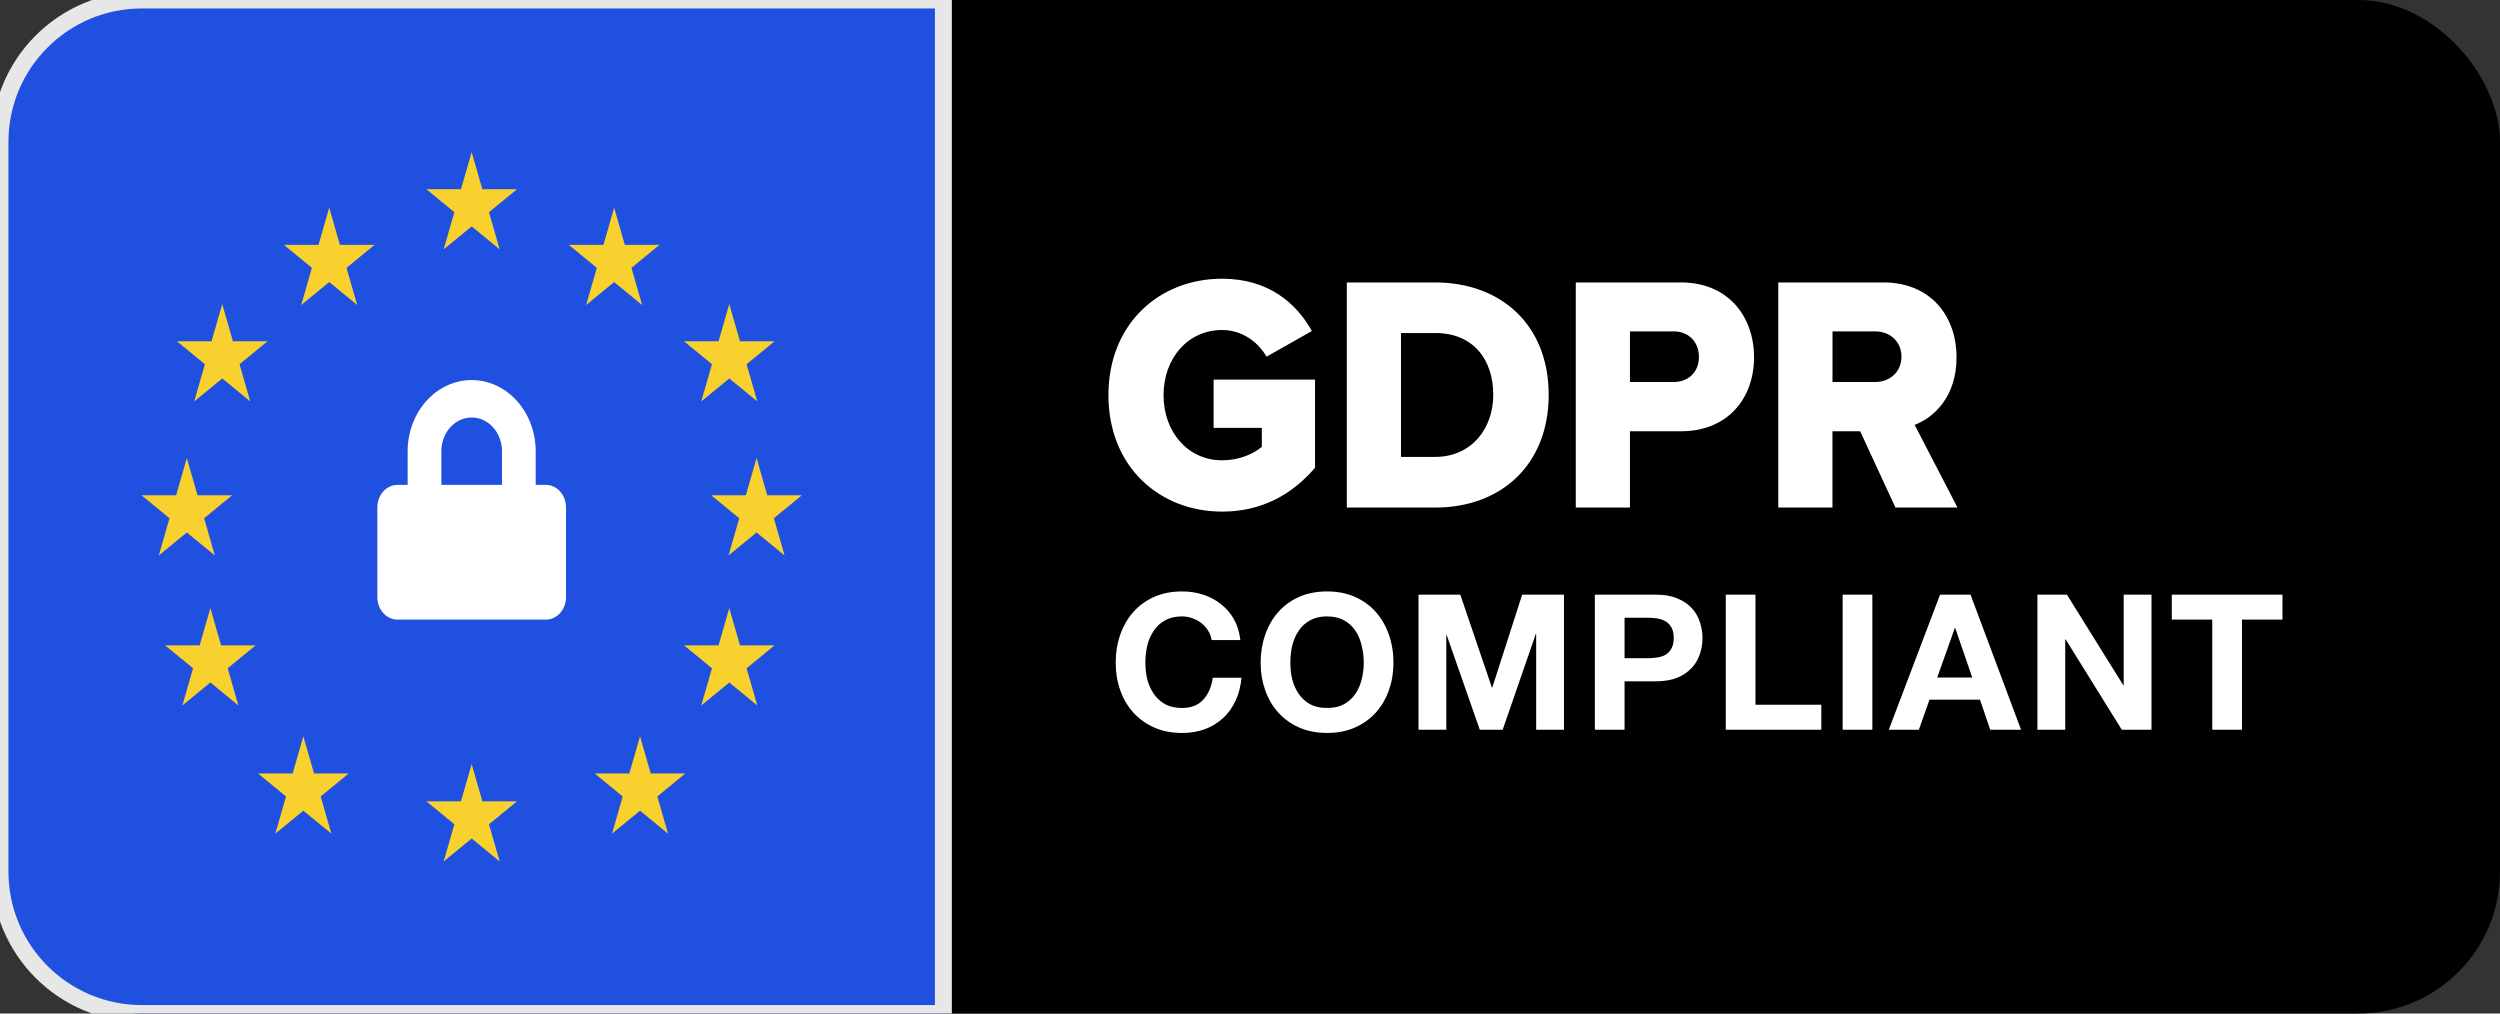
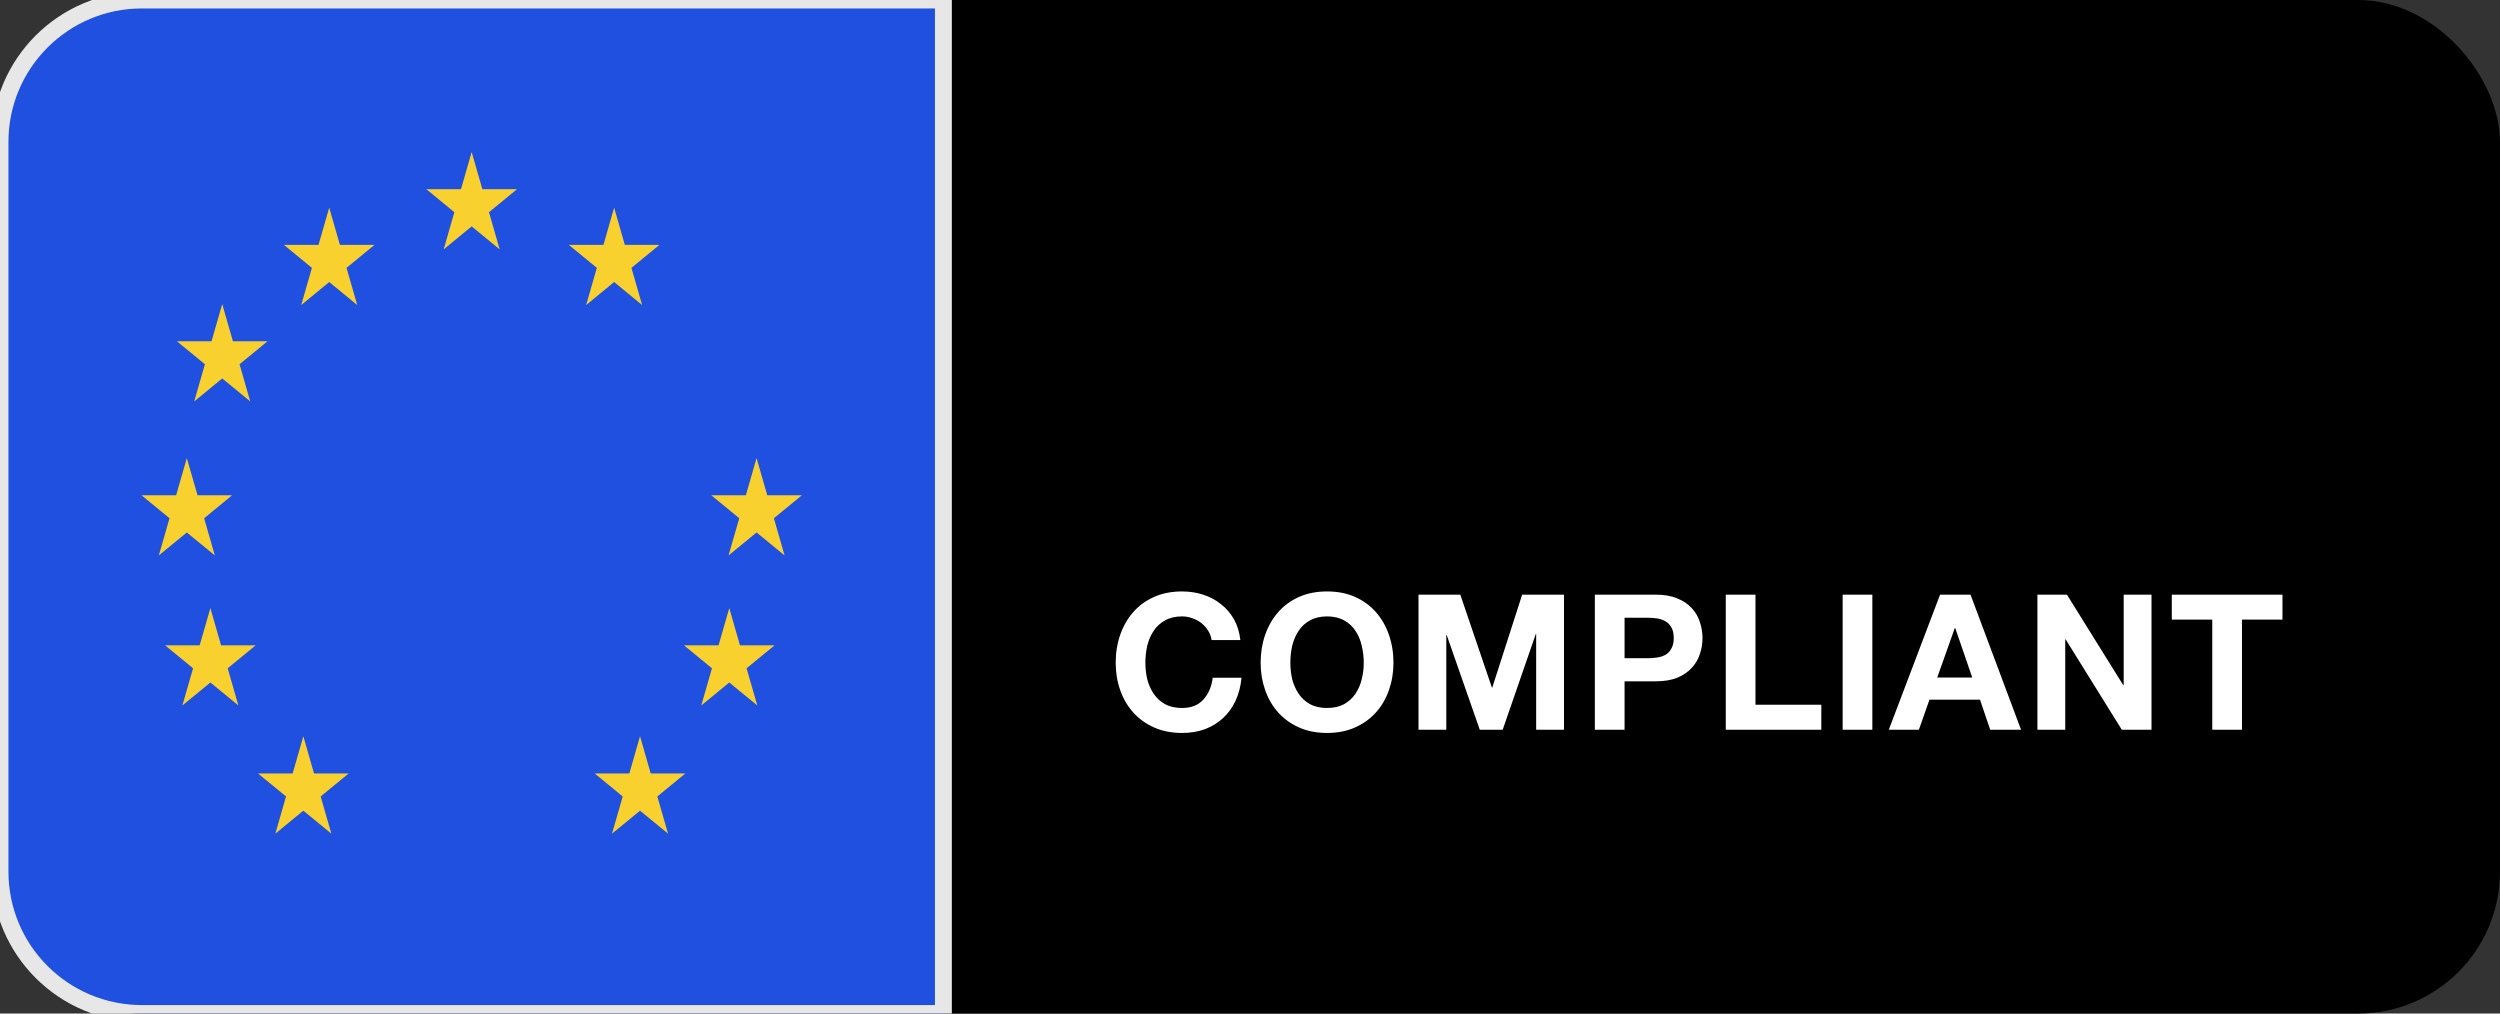
<svg xmlns="http://www.w3.org/2000/svg" width="148" height="60" viewBox="0 0 148 60" fill="none">
  <rect x="0" y="0" width="148" height="60" fill="#333333" stroke="none" />
  <g id="GDPR compliant - GDPR Copy 13" clip-path="url(#clip0_1739_7923)">
    <rect id="Rectangle " width="148" height="60" rx="8.4" fill="black" />
    <g id="Rectangle _2">
      <path d="M0 8.4C0 3.761 3.761 0 8.4 0H55.849V60H8.4C3.761 60 0 56.239 0 51.6V8.4Z" fill="#2050E0" />
      <path d="M0 8.4C0 3.761 3.761 0 8.4 0H55.849V60H8.4C3.761 60 0 56.239 0 51.6V8.4Z" stroke="#E7E7E7" />
    </g>
    <g id="Group">
      <path id="Shape" d="M27.923 9L28.556 11.201H30.606L28.948 12.562L29.581 14.764L27.923 13.402L26.265 14.764L26.899 12.562L25.24 11.201H27.29L27.923 9Z" fill="#F8D12E" />
-       <path id="Shape_2" d="M27.923 45.235L28.556 47.438H30.606L28.948 48.798L29.581 51L27.923 49.639L26.265 51L26.899 48.798L25.24 47.438H27.29L27.923 45.235Z" fill="#F8D12E" />
      <path id="Shape_3" d="M36.357 12.294L36.99 14.496H39.04L37.381 15.857L38.015 18.059L36.357 16.697L34.699 18.059L35.332 15.857L33.674 14.496H35.724L36.357 12.294Z" fill="#F8D12E" />
      <path id="Shape_4" d="M43.173 35.999L43.806 38.202H45.856L44.198 39.563L44.832 41.764L43.173 40.404L41.515 41.764L42.149 39.563L40.49 38.202H42.54L43.173 35.999Z" fill="#F8D12E" />
      <path id="Shape_5" d="M44.789 27.117L45.422 29.319H47.471L45.813 30.68L46.447 32.882L44.789 31.522L43.13 32.882L43.764 30.68L42.105 29.319H44.155L44.789 27.117Z" fill="#F8D12E" />
      <path id="Shape_6" d="M11.06 27.117L11.693 29.319H13.743L12.085 30.68L12.718 32.882L11.06 31.522L9.402 32.882L10.035 30.68L8.377 29.319H10.427L11.06 27.117Z" fill="#F8D12E" />
      <path id="Shape_7" d="M12.455 35.999L13.088 38.202H15.137L13.479 39.563L14.112 41.764L12.455 40.404L10.796 41.764L11.43 39.563L9.771 38.202H11.821L12.455 35.999Z" fill="#F8D12E" />
-       <path id="Shape_8" d="M43.173 18L43.806 20.202H45.856L44.198 21.563L44.832 23.764L43.173 22.404L41.515 23.764L42.149 21.563L40.49 20.202H42.54L43.173 18Z" fill="#F8D12E" />
      <path id="Shape_9" d="M13.156 18L13.789 20.202H15.838L14.181 21.563L14.814 23.764L13.156 22.404L11.498 23.764L12.131 21.563L10.473 20.202H12.523L13.156 18Z" fill="#F8D12E" />
      <path id="Shape_10" d="M37.89 43.587L38.523 45.789H40.573L38.914 47.151L39.548 49.352L37.89 47.992L36.231 49.352L36.865 47.151L35.207 45.789H37.257L37.89 43.587Z" fill="#F8D12E" />
      <path id="Shape_11" d="M19.49 12.294L20.123 14.496H22.172L20.514 15.857L21.148 18.059L19.49 16.697L17.832 18.059L18.465 15.857L16.807 14.496H18.856L19.49 12.294Z" fill="#F8D12E" />
      <path id="Shape_12" d="M17.958 43.587L18.591 45.79H20.641L18.983 47.15L19.616 49.352L17.958 47.992L16.3 49.352L16.934 47.15L15.275 45.79H17.325L17.958 43.587Z" fill="#F8D12E" />
    </g>
-     <path id="GDPR" fill-rule="evenodd" clip-rule="evenodd" d="M65.619 23.393C65.619 27.629 68.639 30.287 72.35 30.287C74.699 30.287 76.507 29.268 77.85 27.689V22.474H71.846V25.331H74.699V26.45C74.195 26.89 73.319 27.25 72.35 27.25C70.317 27.25 68.882 25.571 68.882 23.393C68.882 21.215 70.317 19.537 72.35 19.537C73.524 19.537 74.475 20.236 74.978 21.115L77.663 19.597C76.75 17.938 75.072 16.5 72.35 16.5C68.639 16.5 65.619 19.157 65.619 23.393ZM79.732 30.047V16.72H84.952C88.867 16.72 91.682 19.237 91.682 23.373C91.682 27.509 88.867 30.047 84.971 30.047H79.732ZM82.938 27.049H84.952C87.133 27.049 88.401 25.351 88.401 23.373C88.401 21.315 87.245 19.716 84.97 19.716H82.938V27.049ZM93.286 30.047V16.72H99.513C102.31 16.72 103.839 18.738 103.839 21.155C103.839 23.553 102.31 25.531 99.513 25.531H96.493V30.047H93.286ZM100.576 21.135C100.576 20.216 99.942 19.617 99.085 19.617H96.493V22.614H99.085C99.942 22.614 100.576 22.034 100.576 21.135ZM112.21 30.047L110.122 25.531H108.482V30.047H105.275V16.72H111.502C114.261 16.72 115.827 18.678 115.827 21.155C115.827 23.473 114.504 24.712 113.348 25.152L115.883 30.047H112.21ZM112.567 21.115C112.567 20.196 111.858 19.617 111.019 19.617H108.484V22.614H111.019C111.858 22.614 112.567 22.034 112.567 21.115Z" fill="white" />
-     <path id="Shape_13" fill-rule="evenodd" clip-rule="evenodd" d="M31.713 28.704H32.311C32.972 28.704 33.508 29.3 33.508 30.034V35.352C33.508 36.086 32.972 36.682 32.311 36.682H23.535C22.874 36.682 22.338 36.086 22.338 35.352V30.034C22.338 29.3 22.874 28.704 23.535 28.704H24.133V26.71C24.133 24.389 25.833 22.5 27.923 22.5C30.012 22.5 31.713 24.389 31.713 26.71V28.704ZM26.129 26.71V28.704H29.719V26.71C29.719 25.61 28.914 24.715 27.924 24.715C26.934 24.715 26.129 25.61 26.129 26.71Z" fill="white" />
    <path id="Compliant" d="M71.727 37.891C71.697 37.69 71.63 37.507 71.525 37.343C71.421 37.171 71.29 37.022 71.133 36.895C70.977 36.768 70.797 36.671 70.596 36.603C70.402 36.529 70.196 36.491 69.98 36.491C69.584 36.491 69.248 36.57 68.972 36.727C68.696 36.876 68.472 37.081 68.3 37.343C68.128 37.596 68.001 37.888 67.919 38.216C67.844 38.545 67.807 38.885 67.807 39.235C67.807 39.571 67.844 39.9 67.919 40.221C68.001 40.535 68.128 40.818 68.3 41.072C68.472 41.326 68.696 41.531 68.972 41.688C69.248 41.837 69.584 41.912 69.98 41.912C70.517 41.912 70.936 41.748 71.234 41.419C71.54 41.083 71.727 40.65 71.794 40.12H73.497C73.452 40.62 73.336 41.072 73.149 41.475C72.963 41.879 72.716 42.222 72.41 42.506C72.104 42.789 71.746 43.01 71.335 43.167C70.924 43.316 70.473 43.391 69.98 43.391C69.36 43.391 68.808 43.282 68.322 43.066C67.837 42.849 67.426 42.554 67.09 42.181C66.754 41.808 66.497 41.367 66.317 40.859C66.138 40.352 66.049 39.81 66.049 39.235C66.049 38.645 66.138 38.093 66.317 37.578C66.497 37.063 66.754 36.615 67.09 36.234C67.426 35.853 67.837 35.554 68.322 35.338C68.808 35.121 69.36 35.013 69.98 35.013C70.42 35.013 70.835 35.077 71.223 35.203C71.619 35.33 71.97 35.517 72.276 35.763C72.589 36.002 72.847 36.301 73.049 36.659C73.25 37.018 73.377 37.428 73.429 37.891H71.727ZM76.389 39.235C76.389 39.571 76.426 39.9 76.501 40.221C76.583 40.535 76.71 40.818 76.881 41.072C77.053 41.326 77.277 41.531 77.553 41.688C77.83 41.837 78.166 41.912 78.561 41.912C78.957 41.912 79.293 41.837 79.569 41.688C79.846 41.531 80.07 41.326 80.241 41.072C80.413 40.818 80.536 40.535 80.611 40.221C80.693 39.9 80.734 39.571 80.734 39.235C80.734 38.885 80.693 38.545 80.611 38.216C80.536 37.888 80.413 37.596 80.241 37.343C80.07 37.081 79.846 36.876 79.569 36.727C79.293 36.57 78.957 36.491 78.561 36.491C78.166 36.491 77.83 36.57 77.553 36.727C77.277 36.876 77.053 37.081 76.881 37.343C76.71 37.596 76.583 37.888 76.501 38.216C76.426 38.545 76.389 38.885 76.389 39.235ZM74.63 39.235C74.63 38.645 74.72 38.093 74.899 37.578C75.078 37.063 75.336 36.615 75.672 36.234C76.008 35.853 76.418 35.554 76.904 35.338C77.389 35.121 77.942 35.013 78.561 35.013C79.181 35.013 79.734 35.121 80.219 35.338C80.704 35.554 81.115 35.853 81.451 36.234C81.787 36.615 82.045 37.063 82.224 37.578C82.403 38.093 82.493 38.645 82.493 39.235C82.493 39.81 82.403 40.352 82.224 40.859C82.045 41.367 81.787 41.808 81.451 42.181C81.115 42.554 80.704 42.849 80.219 43.066C79.734 43.282 79.181 43.391 78.561 43.391C77.942 43.391 77.389 43.282 76.904 43.066C76.418 42.849 76.008 42.554 75.672 42.181C75.336 41.808 75.078 41.367 74.899 40.859C74.72 40.352 74.63 39.81 74.63 39.235ZM83.975 35.203H86.45L88.32 40.703H88.343L90.112 35.203H92.587V43.2H90.941V37.533H90.919L88.959 43.2H87.603L85.643 37.589H85.621V43.2H83.975V35.203ZM96.174 38.967H97.54C97.742 38.967 97.936 38.952 98.123 38.922C98.309 38.892 98.474 38.836 98.615 38.754C98.757 38.664 98.869 38.541 98.951 38.384C99.041 38.227 99.086 38.022 99.086 37.768C99.086 37.514 99.041 37.309 98.951 37.152C98.869 36.995 98.757 36.876 98.615 36.794C98.474 36.704 98.309 36.645 98.123 36.615C97.936 36.585 97.742 36.57 97.54 36.57H96.174V38.967ZM94.415 35.203H98.022C98.522 35.203 98.948 35.278 99.299 35.427C99.65 35.569 99.933 35.76 100.15 35.999C100.374 36.237 100.534 36.514 100.632 36.827C100.736 37.133 100.788 37.447 100.788 37.768C100.788 38.097 100.736 38.414 100.632 38.72C100.534 39.026 100.374 39.299 100.15 39.538C99.933 39.777 99.65 39.971 99.299 40.12C98.948 40.262 98.522 40.333 98.022 40.333H96.174V43.2H94.415V35.203ZM102.166 35.203H103.924V41.722H107.822V43.2H102.166V35.203ZM109.085 35.203H110.843V43.2H109.085V35.203ZM114.684 40.109H116.756L115.748 37.175H115.726L114.684 40.109ZM114.852 35.203H116.655L119.646 43.2H117.82L117.215 41.419H114.225L113.598 43.2H111.817L114.852 35.203ZM120.615 35.203H122.362L125.7 40.568H125.722V35.203H127.369V43.2H125.61L122.284 37.847H122.262V43.2H120.615V35.203ZM130.966 36.682H128.57V35.203H135.122V36.682H132.725V43.2H130.966V36.682Z" fill="white" />
  </g>
  <defs>
    <clipPath id="clip0_1739_7923">
      <rect width="148" height="60" fill="white" />
    </clipPath>
  </defs>
</svg>